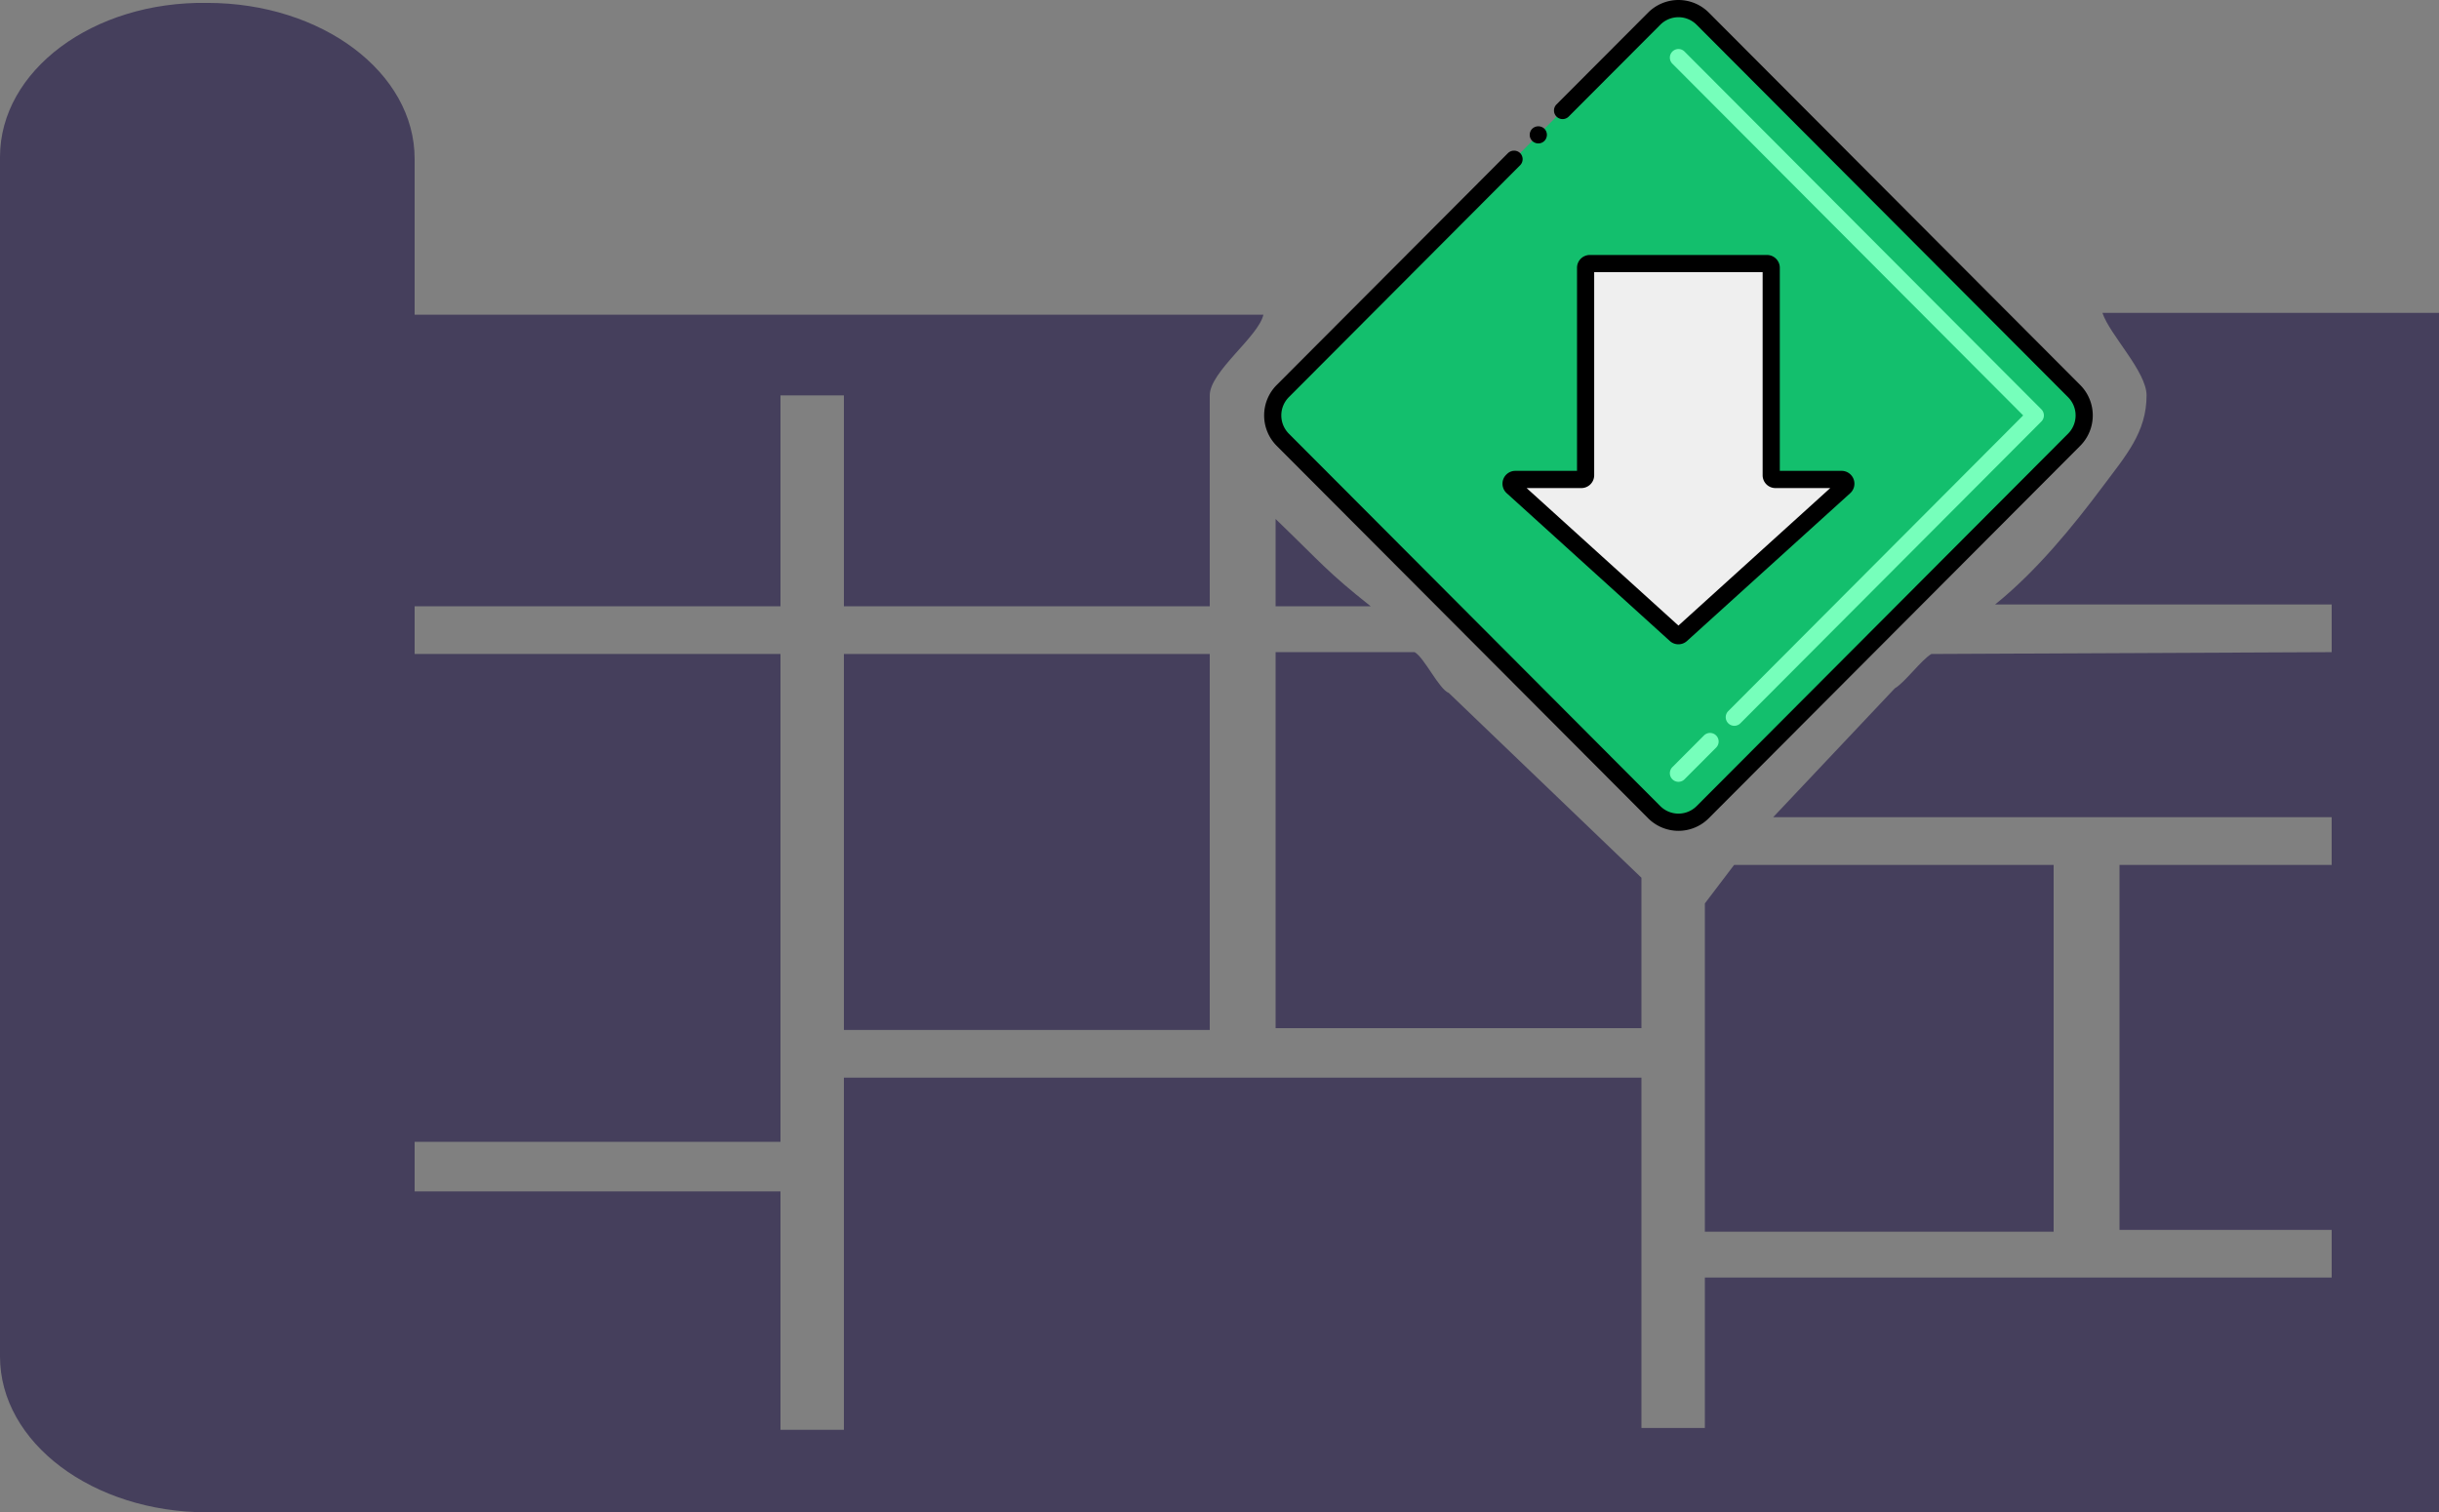
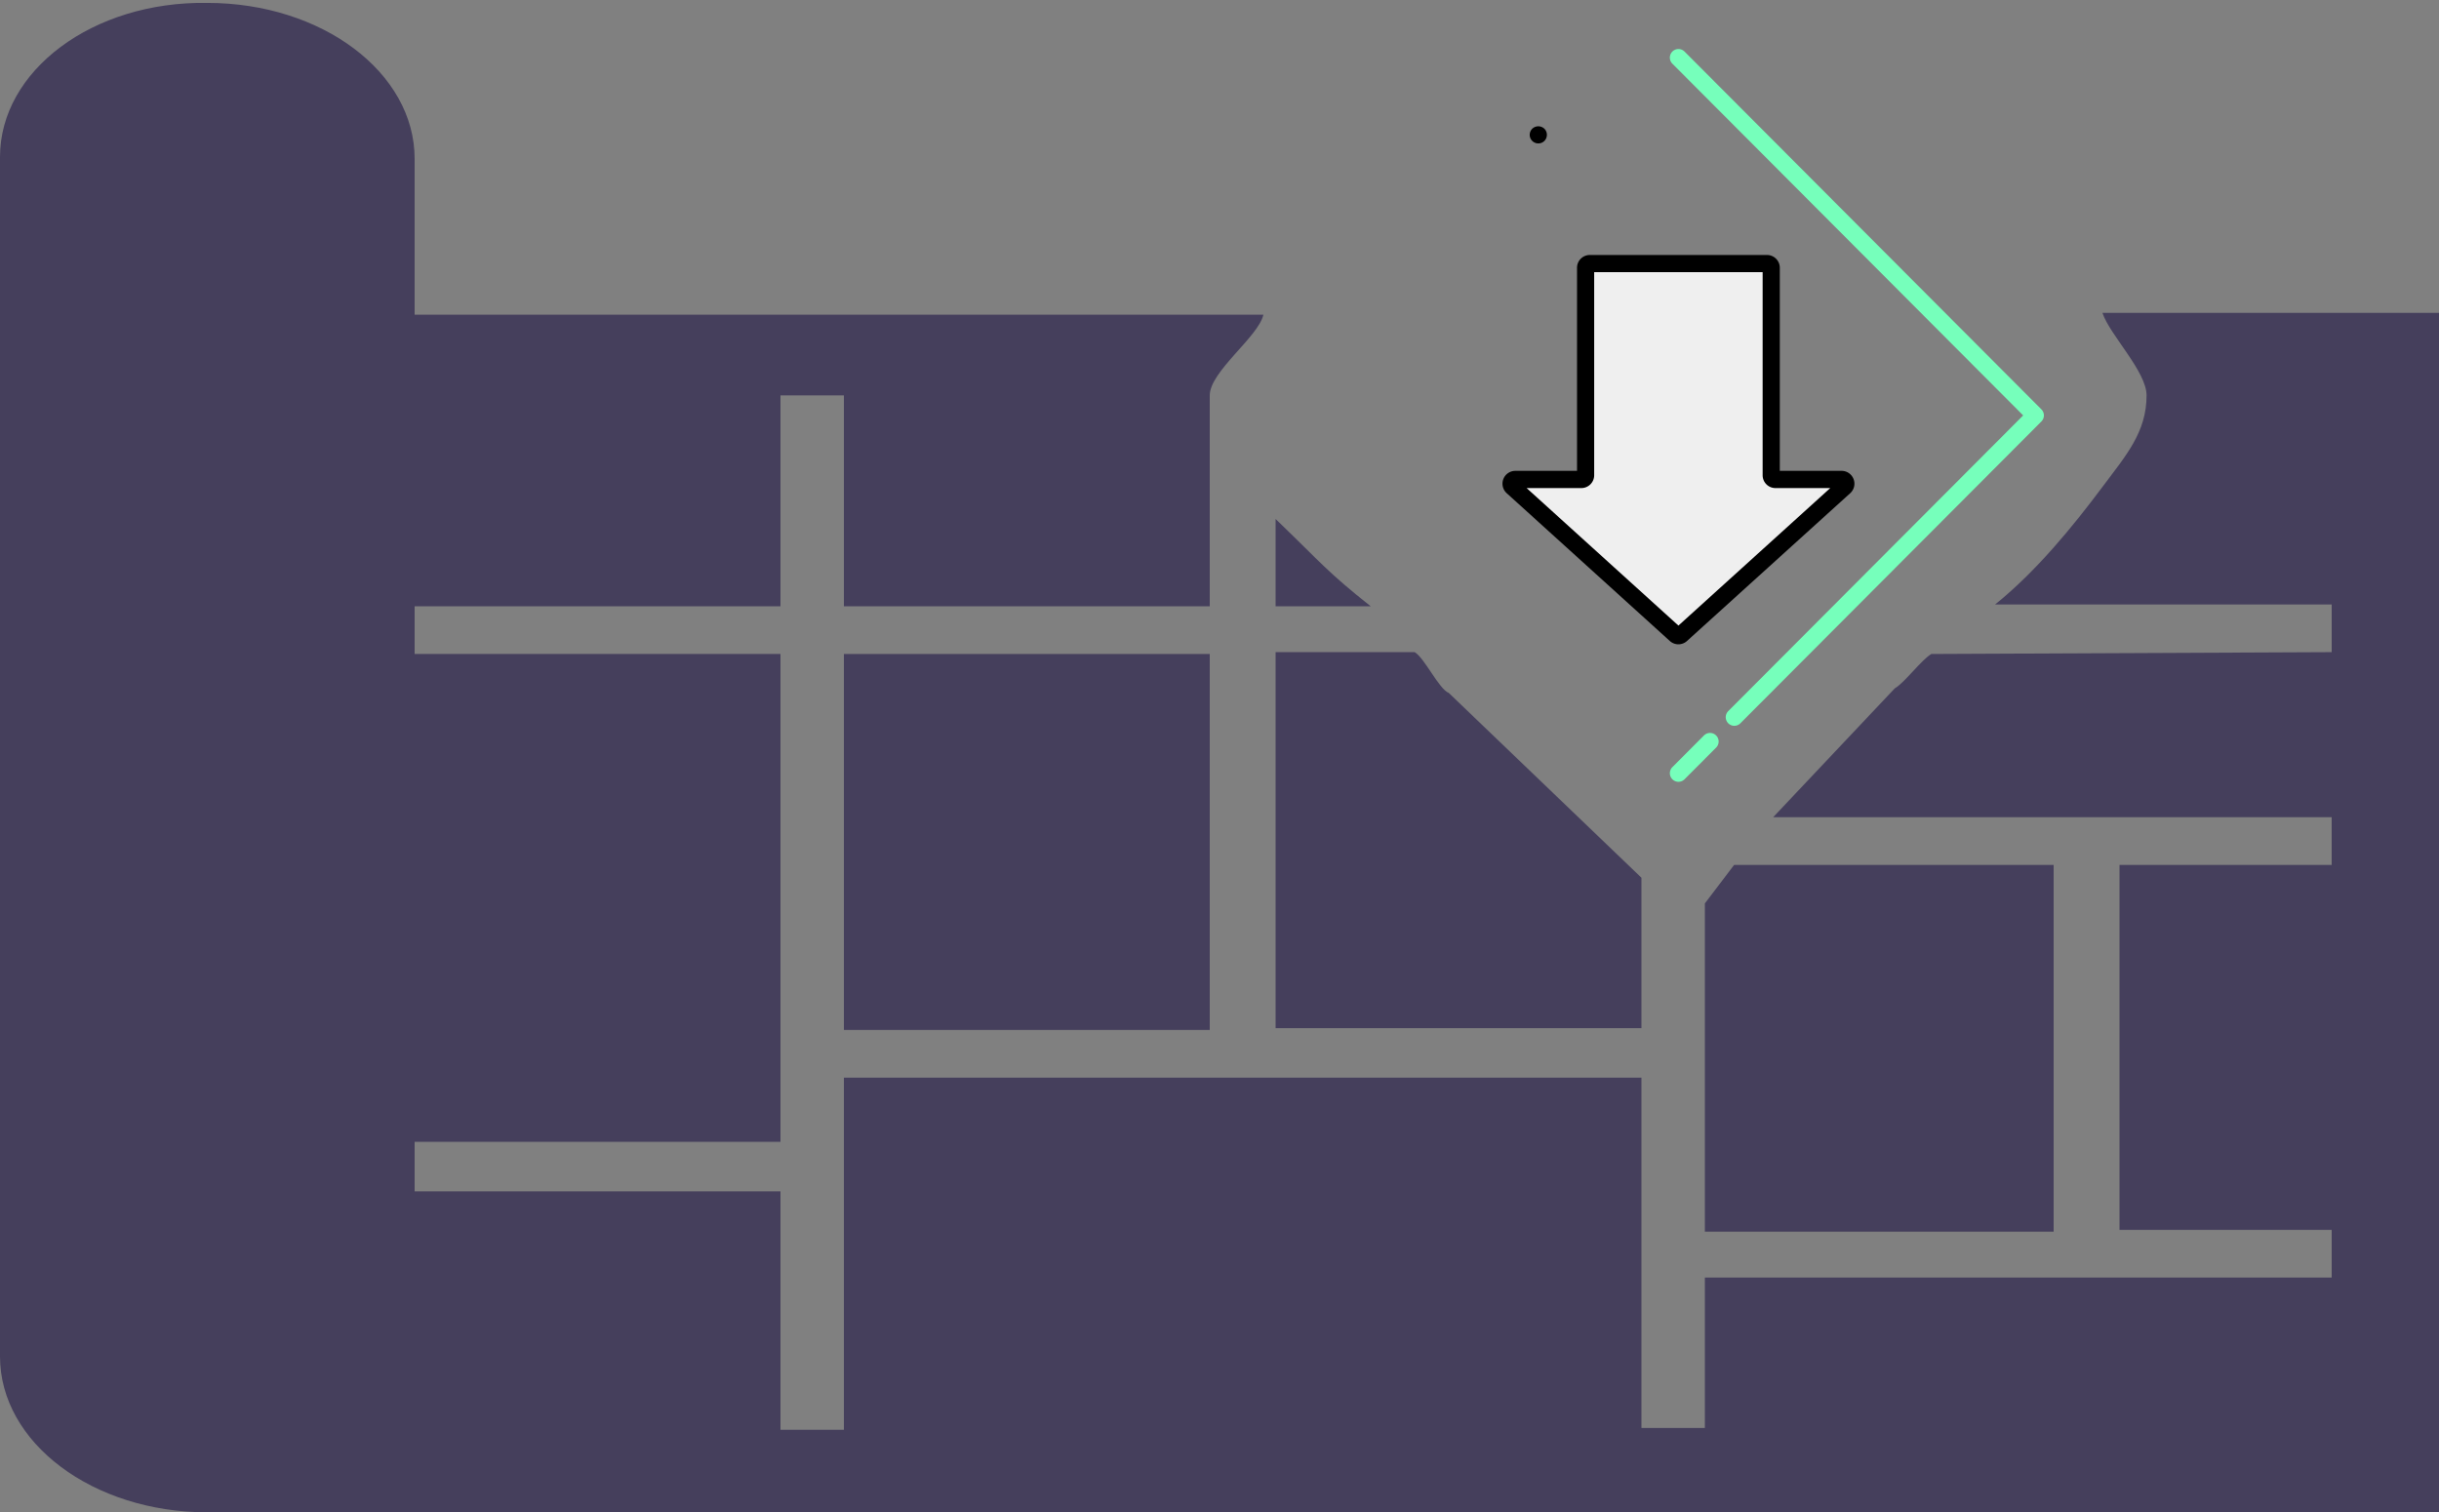
<svg xmlns="http://www.w3.org/2000/svg" width="852.4" height="528.6" viewBox="0 0 852.4 528.6">
  <rect x="0" y="0" width="852.4" height="528.6" fill="#808080" stroke="none" />
  <g id="Groupe_5" data-name="Groupe 5" transform="translate(-497.8 -361)">
    <g id="Groupe_4" data-name="Groupe 4" transform="translate(91 224)">
      <g id="carte_2_" data-name="carte (2)" transform="translate(406.8 92.693)">
        <g id="Groupe_2" data-name="Groupe 2" transform="translate(0 45.307)">
          <g id="Groupe_1" data-name="Groupe 1">
            <path id="Tracé_1" data-name="Tracé 1" d="M357.888,360.319h0v53.849H479.781V285.957H368.117l-10.229,13.462v60.9Z" transform="translate(237.94 15.351)" fill="#453f5c" />
            <path id="Tracé_3" data-name="Tracé 3" d="M267.776,191.763v30.519H301.02C285.676,210.1,284.371,207.763,267.776,191.763Z" transform="translate(178.029 -11.363)" fill="#453f5c" />
            <path id="Tracé_4" data-name="Tracé 4" d="M395.636,305.415l-67.34-64.6c-3.41-1.282-8.516-12.331-11.926-14.254H267.776V357.981h127.86Z" transform="translate(178.029 0.381)" fill="#453f5c" />
            <rect id="Rectangle_1" data-name="Rectangle 1" width="127.86" height="131.416" transform="translate(294.93 227.587)" fill="#453f5c" />
            <path id="Tracé_5" data-name="Tracé 5" d="M734.769,153.658c2.557,7.693,15.431,20.514,15.431,28.847,0,12.916-7.22,21.007-15.431,32-10.167,13.615-23.134,29.549-37.506,41.078H814.894v16.667L675,272.894c-3.41,1.923-9.391,10.09-12.8,12.013l-42.505,45.04h195.2v16.667H740.736v127.57h74.159v16.667H595.828v52.566H573.665V420.977H294.93V544.06H272.768V460.723H144.908V443.414h127.86V272.894H144.908V256.226h127.86V182.505H294.93v73.721H422.79V182.505h0c0-8.334,17.048-20.514,18.753-28.206H144.908V99.809c0-30.13-32.391-54.49-72.454-54.49C32.391,44.678,0,69.039,0,99.168V518.418c0,30.13,32.391,54.49,72.454,54.49H852.4V153.658Z" transform="translate(0 -45.307)" fill="#453f5c" />
          </g>
        </g>
      </g>
      <g id="priorite-basse" transform="translate(841.293 129.691)">
-         <path id="Tracé_6" data-name="Tracé 6" d="M143.124,290.668,13.323,160.507a12.055,12.055,0,0,1,0-17.014l129.8-130.161a11.974,11.974,0,0,1,16.967,0l129.8,130.161a12.055,12.055,0,0,1,0,17.014l-129.8,130.161a11.972,11.972,0,0,1-16.967,0Z" transform="translate(0.5 0.508)" fill="#13bf6d" />
        <g id="Groupe_3" data-name="Groupe 3" transform="translate(93.603 99.44)">
          <path id="Tracé_7" data-name="Tracé 7" d="M195.758,161.912l-57.047,51.661a1.469,1.469,0,0,1-1.971,0L79.723,161.912a1.475,1.475,0,0,1,.986-2.569H103.82a1.472,1.472,0,0,0,1.47-1.474V85.363a1.472,1.472,0,0,1,1.47-1.474H168.69a1.472,1.472,0,0,1,1.47,1.474V157.87a1.472,1.472,0,0,0,1.47,1.474h23.142a1.475,1.475,0,0,1,.986,2.569Z" transform="translate(-79.236 -83.889)" fill="#efefef" />
        </g>
        <path id="Tracé_8" data-name="Tracé 8" d="M126.378,276.8a3.011,3.011,0,0,1,0-4.253l11.039-11.069a3,3,0,0,1,4.241,4.253L130.619,276.8a2.991,2.991,0,0,1-4.241,0ZM145.9,257.223a3.011,3.011,0,0,1,0-4.253L248.971,149.616,126.378,26.686a3,3,0,1,1,4.241-4.253L255.332,147.49a3.013,3.013,0,0,1,0,4.253L150.142,257.224A2.991,2.991,0,0,1,145.9,257.223Z" transform="translate(23.608 2.892)" fill="#76ffbb" />
-         <path id="Tracé_9" data-name="Tracé 9" d="M92.528,60.822,11.7,141.873a15.066,15.066,0,0,0,0,21.27L141.5,293.3a14.967,14.967,0,0,0,21.211,0l129.8-130.159a15.069,15.069,0,0,0,0-21.27L162.713,11.713a14.971,14.971,0,0,0-21.211,0L109.492,43.8a3.007,3.007,0,0,0,4.247,4.259l32.01-32.086a8.958,8.958,0,0,1,12.717,0l129.8,130.159a9.033,9.033,0,0,1,0,12.764l-129.8,130.159a8.986,8.986,0,0,1-12.717,0L15.937,158.884a9.044,9.044,0,0,1,0-12.752L96.775,65.069a3.019,3.019,0,0,0,0-4.247,3.059,3.059,0,0,0-4.247,0Z" transform="translate(0 0)" />
        <path id="Tracé_10" data-name="Tracé 10" d="M89.8,49.112a3.034,3.034,0,0,0,0-4.259,3.082,3.082,0,0,0-4.247,0A3.007,3.007,0,0,0,89.8,49.112Z" transform="translate(15.455 7.452)" />
        <path id="Tracé_11" data-name="Tracé 11" d="M81.18,156.846a4.483,4.483,0,0,0-2.963,7.808l57.013,51.66a4.455,4.455,0,0,0,5.986,0l57.049-51.66.012-.012a4.488,4.488,0,0,0-2.975-7.8H173.658V85.865a4.476,4.476,0,0,0-4.463-4.475H107.264a4.478,4.478,0,0,0-4.474,4.475v70.981H81.205Zm23.143,6.015a4.487,4.487,0,0,0,4.464-4.487V87.405h58.87v70.969a4.481,4.481,0,0,0,4.475,4.487h19.16l-53.063,48.062L85.176,162.861Z" transform="translate(13.867 15.043)" />
      </g>
    </g>
  </g>
</svg>